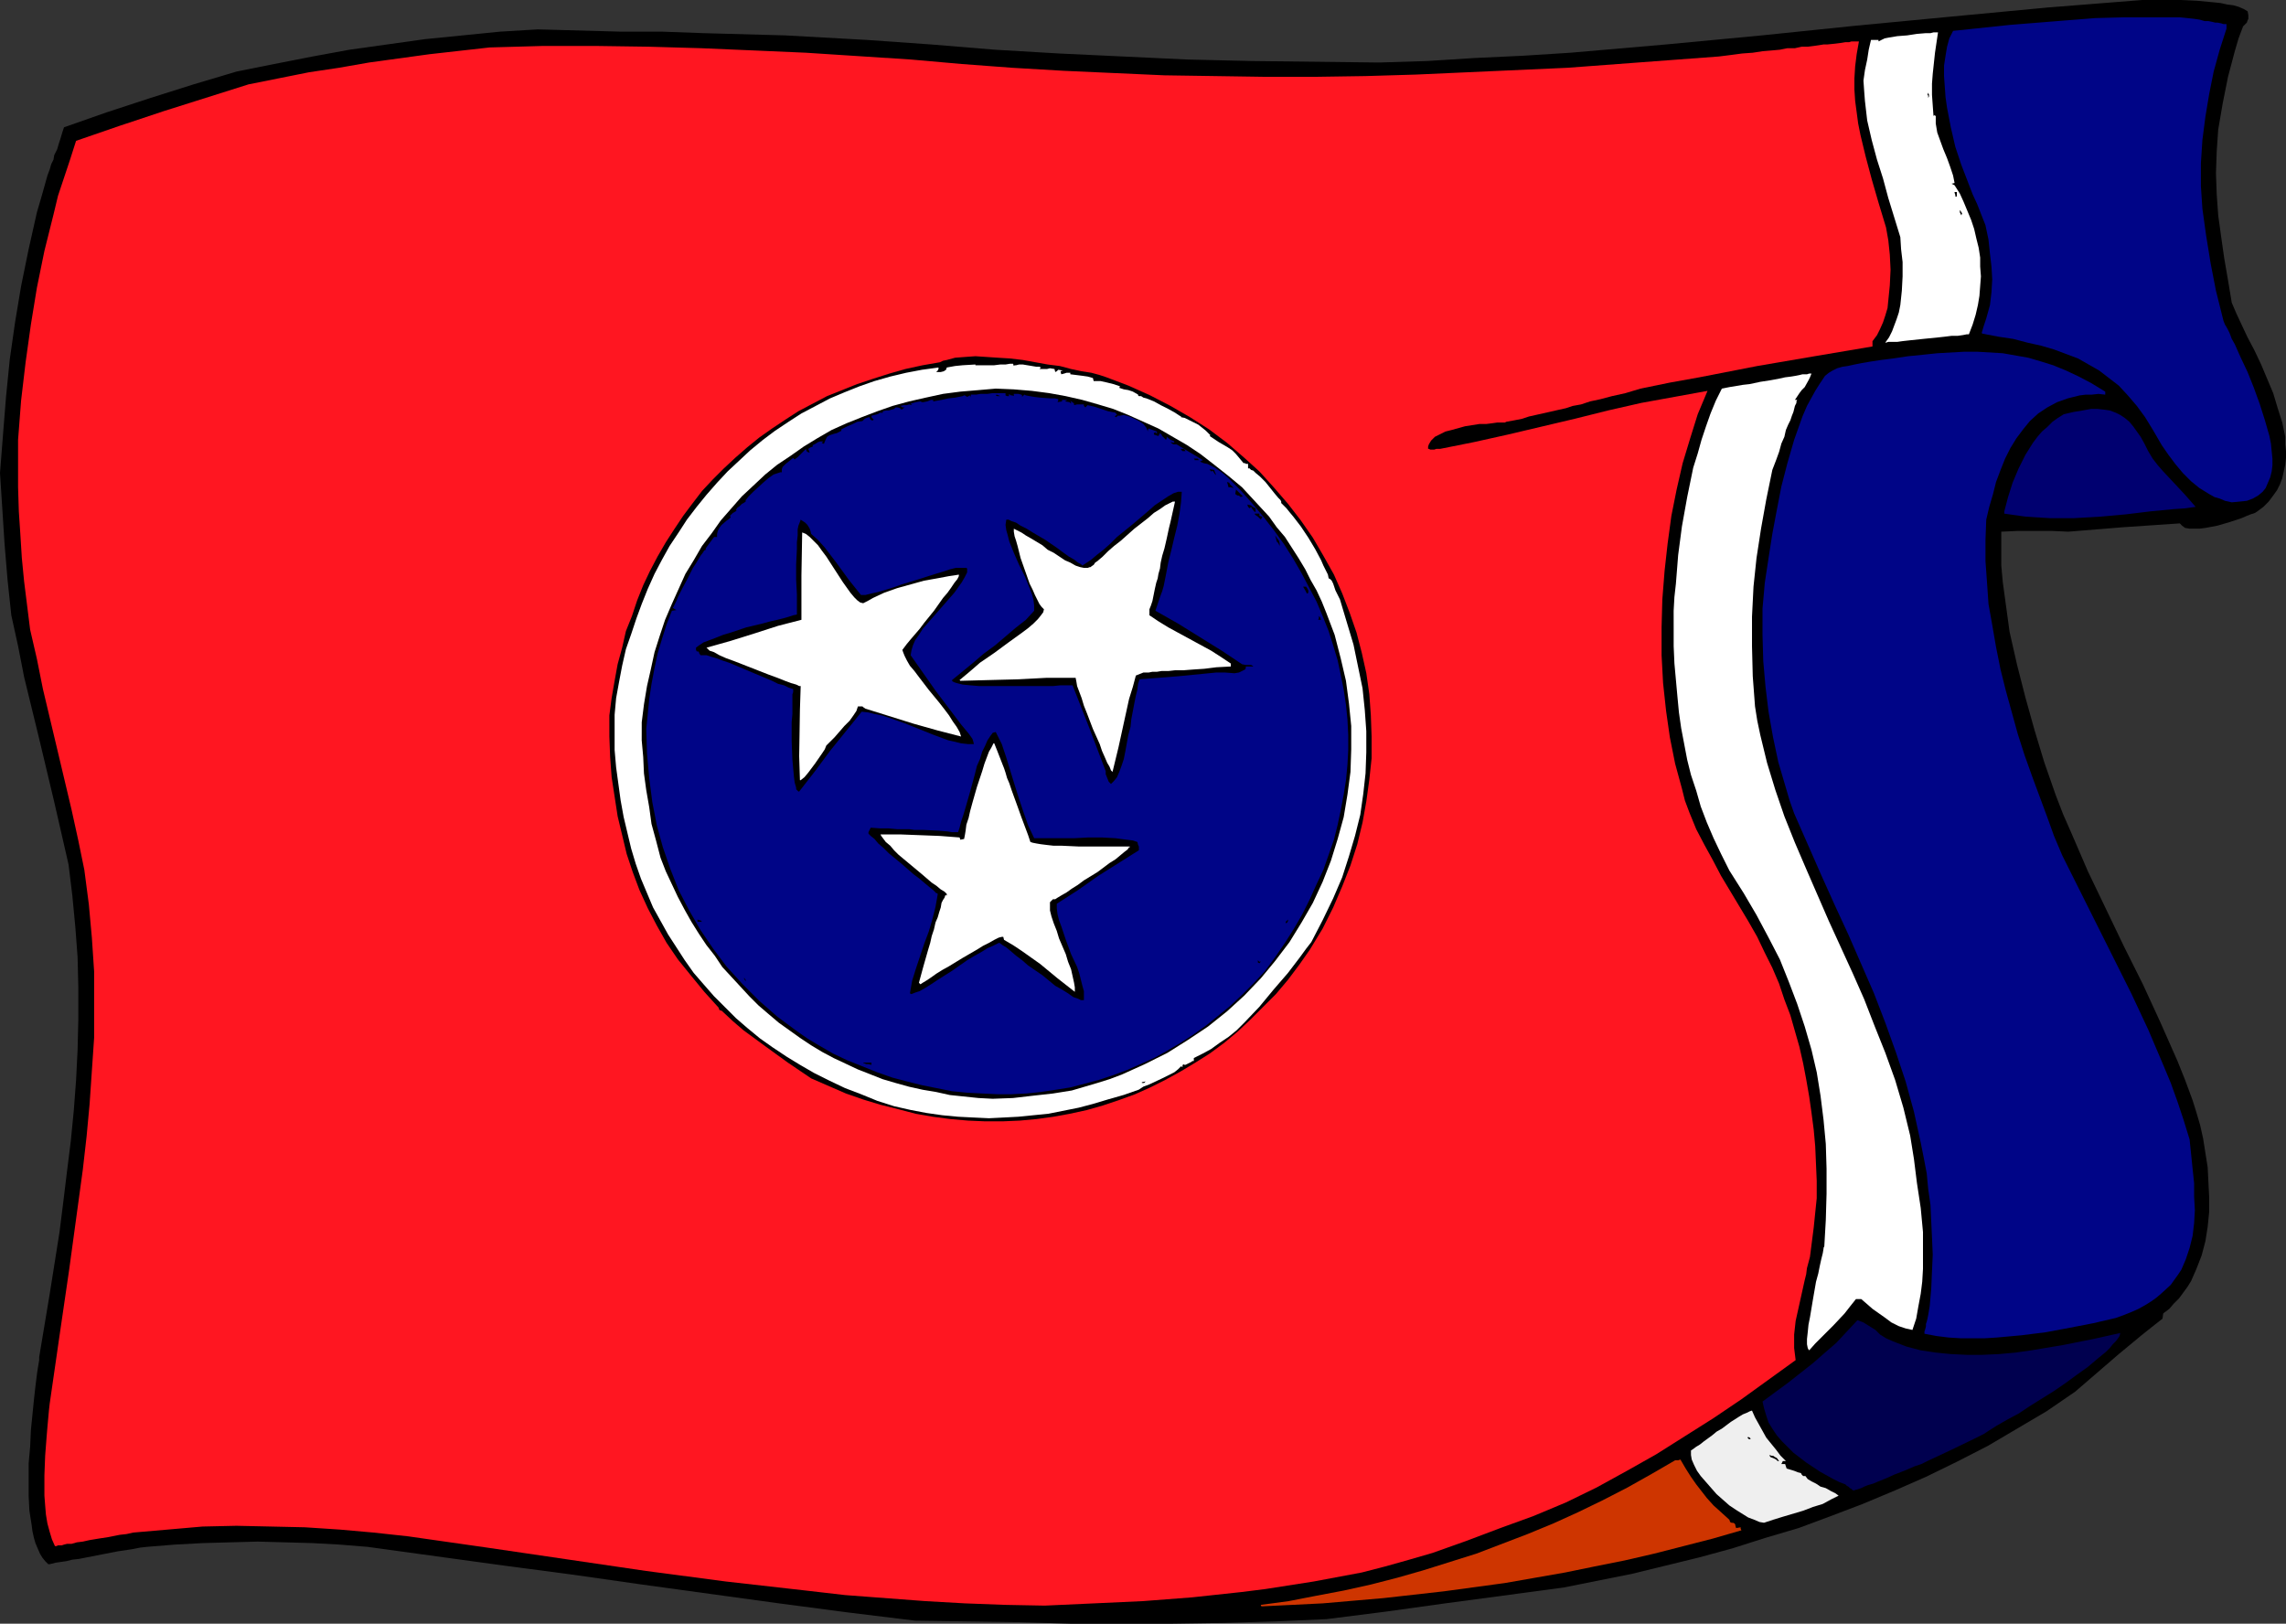
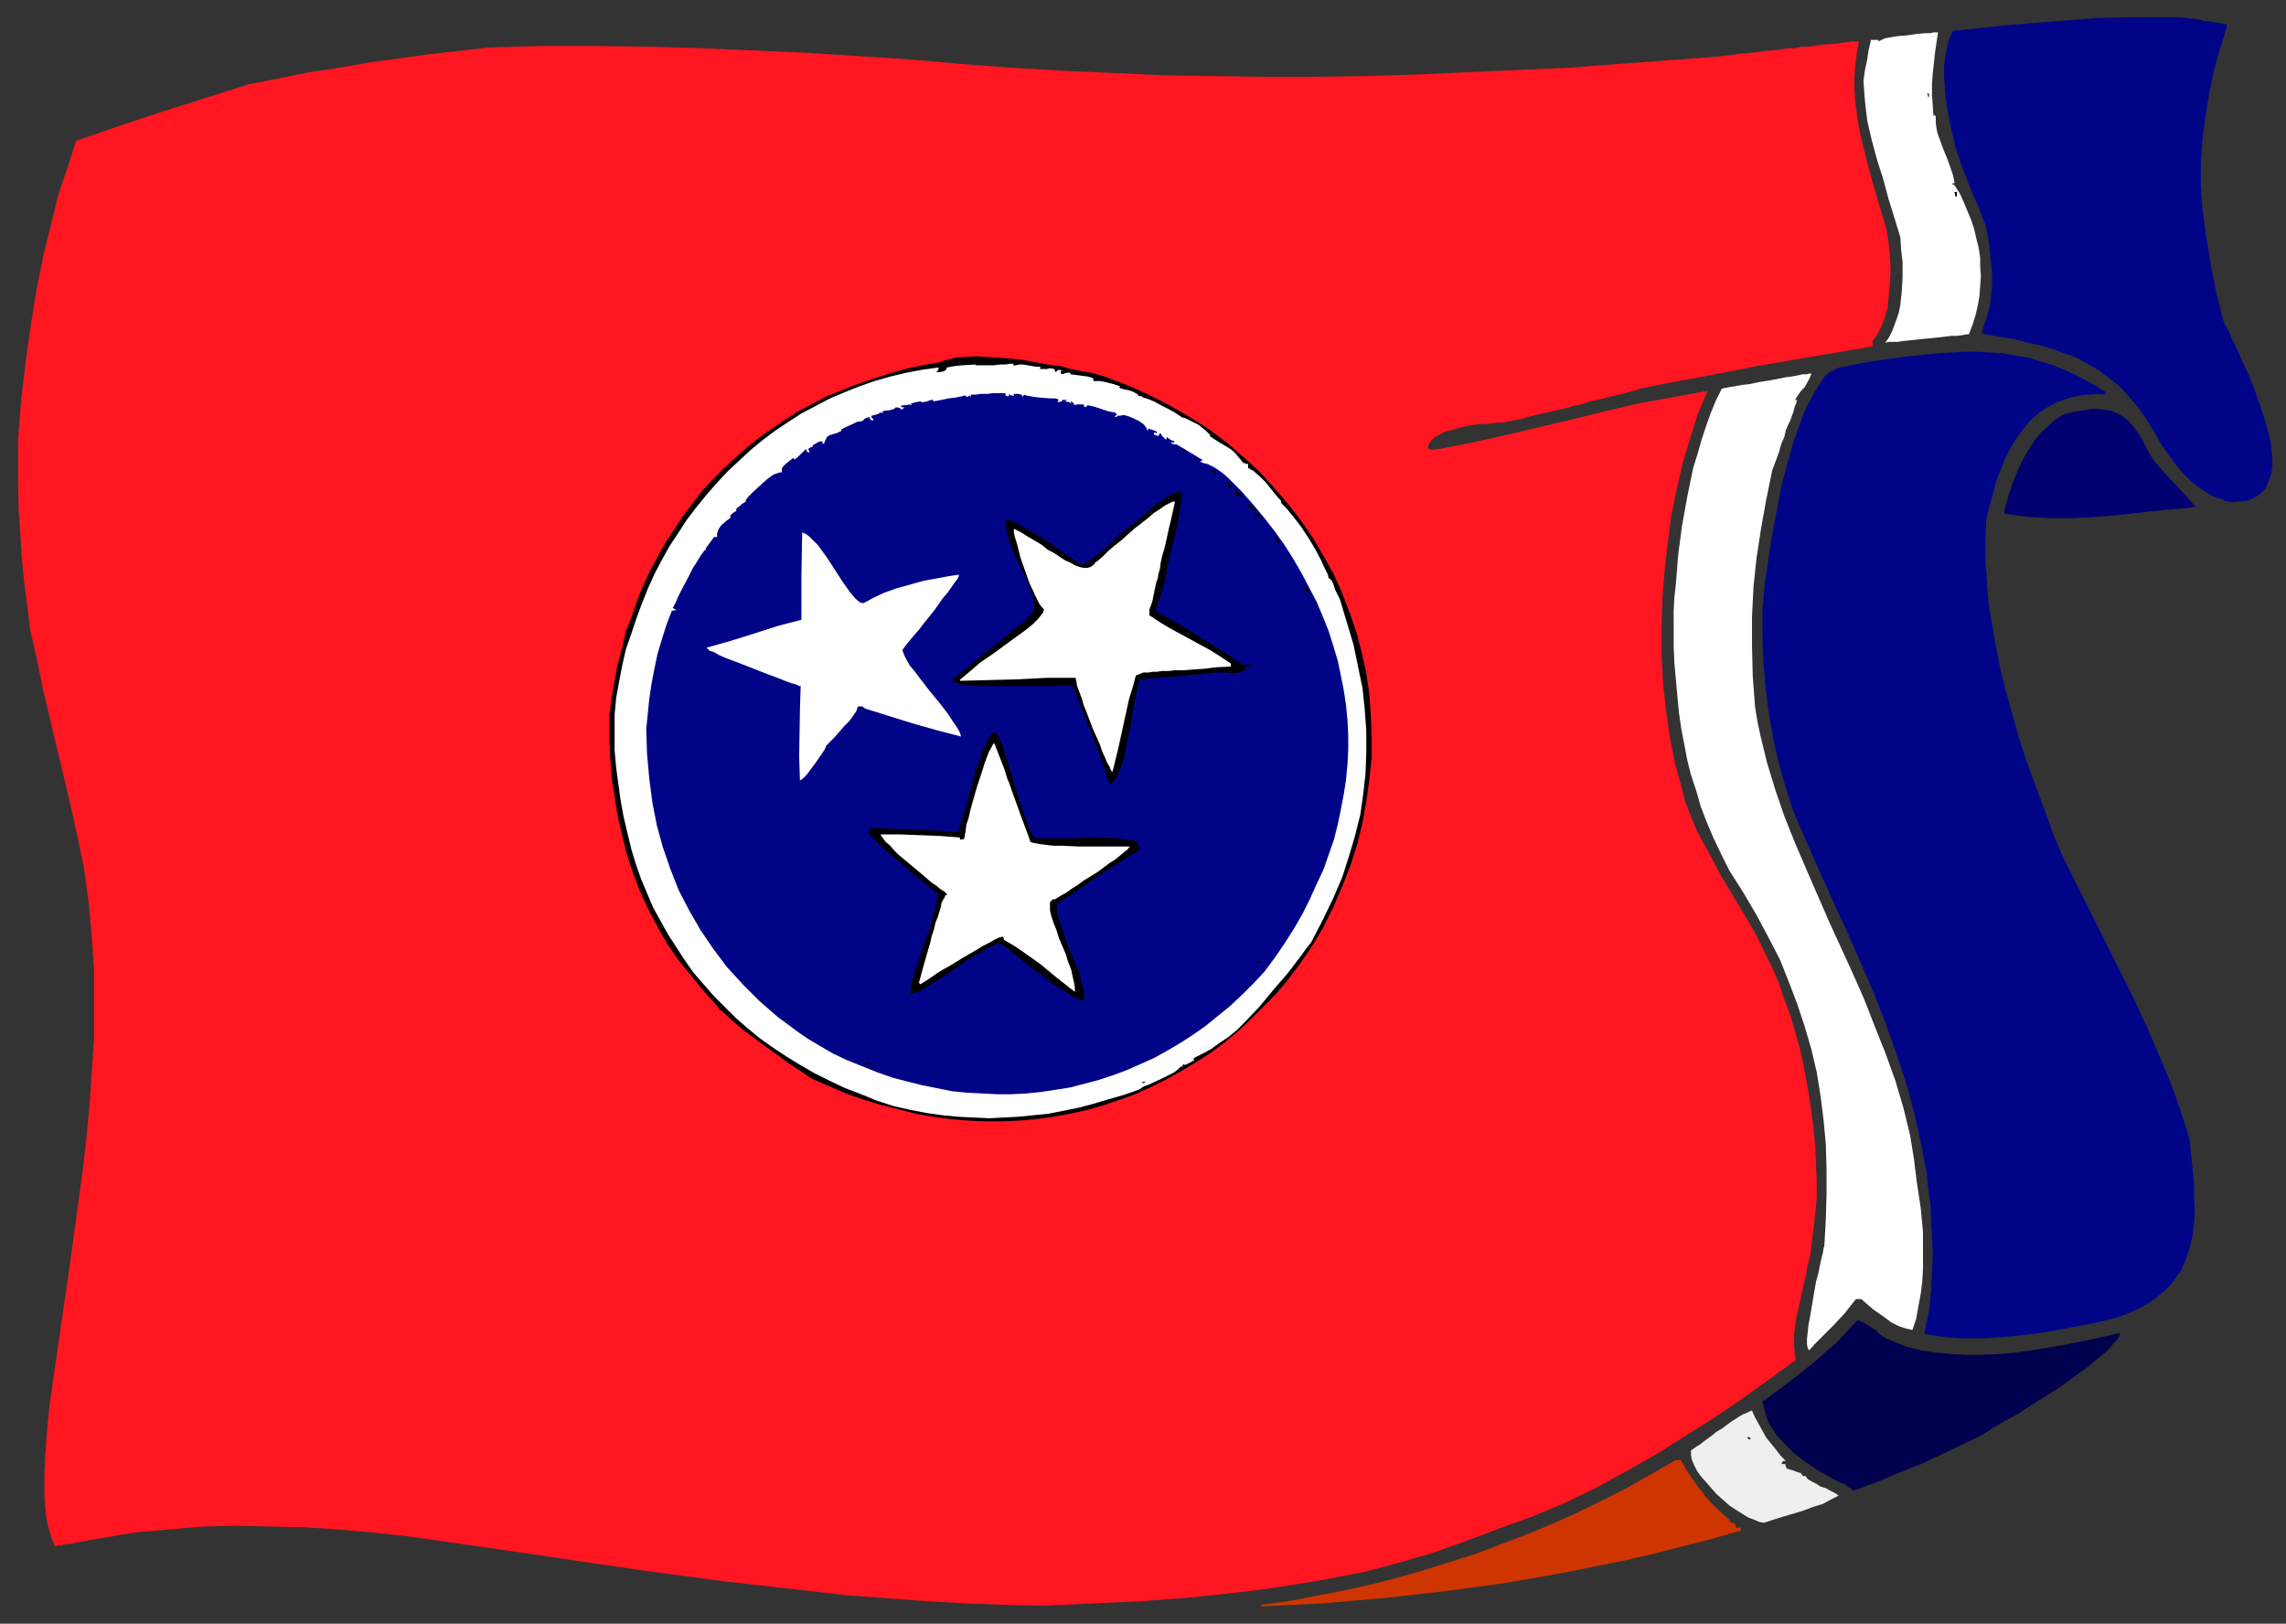
<svg xmlns="http://www.w3.org/2000/svg" xmlns:ns1="http://sodipodi.sourceforge.net/DTD/sodipodi-0.dtd" xmlns:ns2="http://www.inkscape.org/namespaces/inkscape" version="1.0" width="129.766mm" height="92.168mm" id="svg43" ns1:docname="Tennessee 2.wmf">
  <rect width="100%" height="100%" fill="#333333" stroke="none" />
  <ns1:namedview id="namedview43" pagecolor="#ffffff" bordercolor="#000000" borderopacity="0.25" ns2:showpageshadow="2" ns2:pageopacity="0.0" ns2:pagecheckerboard="0" ns2:deskcolor="#d1d1d1" ns2:document-units="mm" />
  <defs id="defs1">
    <pattern id="WMFhbasepattern" patternUnits="userSpaceOnUse" width="6" height="6" x="0" y="0" />
  </defs>
-   <path style="fill:#000000;fill-opacity:1;fill-rule:evenodd;stroke:none" d="m 0,101.468 0.646,-8.24 0.646,-8.079 0.808,-8.079 1.131,-7.917 1.293,-7.756 1.616,-7.917 1.778,-7.917 1.131,-3.878 1.131,-4.039 0.485,-1.293 0.323,-1.131 0.485,-0.969 0.162,-0.969 0.323,-0.646 0.323,-0.646 0.323,-1.131 0.323,-0.969 0.485,-1.616 0.323,-0.969 9.211,-3.231 9.373,-3.07 9.211,-2.908 9.211,-2.747 8.08,-1.616 8.242,-1.616 7.918,-1.454 8.08,-1.131 8.08,-1.131 8.08,-0.808 8.08,-0.808 8.08,-0.485 17.776,0.485 h 8.888 l 8.888,0.323 17.614,0.485 8.726,0.485 8.726,0.485 13.736,0.969 13.736,1.131 13.736,0.808 13.736,0.646 13.736,0.646 13.736,0.323 13.736,0.162 13.736,0.162 10.342,-0.323 10.181,-0.646 10.342,-0.485 10.181,-0.646 L 357.459,9.533 377.982,7.594 398.344,5.494 418.705,3.555 439.228,1.616 459.59,0 h 0.97 1.293 2.909 3.232 l 3.394,0.162 3.394,0.323 1.616,0.162 1.454,0.323 1.293,0.162 1.131,0.323 1.131,0.485 0.808,0.485 0.162,0.808 v 0.808 l -0.162,0.323 -0.162,0.485 -0.323,0.323 -0.485,0.485 -0.97,2.585 -0.808,2.747 -1.454,5.494 -1.131,5.655 -0.97,5.655 -0.323,4.686 -0.162,4.686 0.162,4.524 0.323,4.524 0.646,4.686 0.646,4.524 0.808,4.686 0.808,4.847 0.97,2.262 1.131,2.424 1.293,2.747 1.454,2.747 1.454,3.07 1.293,3.07 1.293,3.07 0.97,3.231 0.97,3.07 0.646,3.07 v 1.616 l 0.162,1.454 v 1.454 l -0.162,1.454 -0.323,1.454 -0.323,1.454 -0.485,1.293 -0.646,1.293 -0.808,1.131 -0.97,1.293 -1.131,1.131 -1.293,0.969 -0.485,0.323 -0.97,0.323 -0.808,0.323 -1.131,0.485 -2.424,0.808 -2.747,0.808 -2.586,0.485 -1.293,0.162 h -1.131 -0.97 l -0.97,-0.162 -0.646,-0.485 -0.485,-0.485 -11.958,0.808 -11.958,0.969 -3.555,-0.162 h -3.555 -3.717 l -3.555,0.162 v 3.716 3.555 l 0.323,3.555 0.485,3.555 0.485,3.555 0.485,3.555 1.616,7.109 1.778,6.948 1.939,6.948 2.101,6.948 2.424,6.948 1.616,4.201 1.778,4.039 3.555,8.24 7.757,16.157 4.04,8.079 3.717,8.079 3.717,8.402 1.616,4.039 1.616,4.362 0.808,2.585 0.808,2.747 0.646,2.908 0.485,3.07 0.485,3.07 0.162,3.231 0.162,3.231 v 3.07 l -0.323,3.231 -0.485,3.07 -0.808,3.07 -1.131,2.908 -1.131,2.585 -0.808,1.293 -1.778,2.424 -1.131,1.131 -0.97,1.131 -1.293,0.969 -0.162,1.131 -2.262,1.777 -2.424,1.939 -4.686,3.878 -4.686,4.039 -4.686,4.039 -6.141,4.201 -6.302,3.716 -6.302,3.716 -6.626,3.393 -6.626,3.231 -6.626,2.908 -6.949,2.908 -6.787,2.585 -6.949,2.585 -7.11,2.1 -7.11,2.262 -7.11,1.939 -7.272,1.777 -7.272,1.777 -7.272,1.454 -7.272,1.454 -25.371,3.393 -12.766,1.777 -12.766,1.616 -10.989,0.485 -10.989,0.323 -10.989,0.162 h -10.989 -10.989 l -11.15,-0.323 -22.139,-0.323 -14.544,-1.777 -14.706,-1.939 -29.411,-4.039 -14.706,-2.1 -14.706,-1.939 -29.411,-4.039 -5.979,-0.485 -5.818,-0.323 -5.818,-0.162 -5.979,-0.162 -5.979,0.162 -5.818,0.162 -5.979,0.323 -5.979,0.485 -1.454,0.162 -1.616,0.323 -3.232,0.485 -6.626,1.293 -1.616,0.323 -1.454,0.162 -1.293,0.323 -1.131,0.162 -1.131,0.162 -0.646,0.162 -0.646,0.162 h -0.323 l -0.646,-0.646 -0.646,-0.808 -0.485,-0.808 -0.485,-1.131 -0.485,-1.131 -0.323,-1.131 -0.323,-1.454 -0.162,-1.293 -0.485,-3.07 -0.162,-3.231 v -3.393 -3.555 l 0.323,-3.555 0.162,-3.555 0.323,-3.231 0.323,-3.231 0.323,-2.908 0.162,-1.293 0.162,-1.293 0.162,-1.131 0.162,-0.969 0.162,-0.969 v -0.646 l 2.262,-13.572 2.101,-13.249 0.808,-6.463 0.808,-6.625 0.808,-6.463 0.646,-6.625 0.485,-6.463 0.323,-6.463 0.162,-6.625 v -6.625 l -0.162,-6.625 -0.485,-6.463 -0.646,-6.786 -0.808,-6.625 -3.07,-13.411 -3.232,-13.572 -3.232,-13.249 -1.293,-6.625 -1.454,-6.625 -0.808,-7.594 -0.646,-7.756 -0.485,-7.594 z" id="path1" />
  <path style="fill:#ff1621;fill-opacity:1;fill-rule:evenodd;stroke:none" d="m 3.878,94.359 0.646,-8.402 0.97,-8.24 1.131,-8.079 1.293,-7.917 1.616,-7.917 1.939,-7.756 0.97,-4.039 1.293,-3.878 1.293,-3.878 1.293,-4.039 9.373,-3.231 9.211,-3.07 9.211,-2.908 9.211,-2.908 6.464,-1.293 6.464,-1.293 6.464,-0.969 6.464,-1.131 12.928,-1.777 12.928,-1.454 11.474,-0.323 h 11.312 l 11.312,0.162 11.312,0.323 11.312,0.485 11.15,0.485 22.462,1.454 10.989,0.969 10.827,0.808 10.989,0.646 10.827,0.485 10.827,0.485 10.827,0.162 10.827,0.162 h 10.666 l 10.827,-0.162 10.827,-0.323 10.827,-0.485 10.827,-0.485 10.827,-0.485 10.827,-0.808 10.827,-0.808 10.827,-0.808 2.586,-0.323 2.424,-0.323 2.262,-0.162 2.101,-0.323 1.939,-0.162 1.778,-0.162 1.616,-0.323 h 1.616 l 1.454,-0.323 h 1.293 l 1.293,-0.162 1.131,-0.162 0.97,-0.162 h 0.808 l 1.616,-0.162 1.293,-0.162 0.97,-0.162 h 0.808 l 0.485,-0.162 h 0.97 0.646 l -0.485,2.747 -0.323,2.585 -0.162,2.585 v 2.424 l 0.162,2.424 0.323,2.424 0.323,2.424 0.485,2.424 1.131,4.686 1.293,4.847 1.454,5.009 1.616,5.332 0.485,2.747 0.323,3.07 0.162,3.231 -0.162,3.393 -0.323,3.231 -0.162,1.616 -0.485,1.616 -0.485,1.454 -0.646,1.454 -0.646,1.293 -0.97,1.293 v 1.131 l -12.443,2.1 -12.282,2.1 -12.443,2.424 -6.302,1.131 -6.302,1.293 -1.616,0.485 -1.616,0.485 -1.454,0.323 -1.454,0.323 -2.424,0.646 -2.262,0.485 -1.939,0.646 -1.778,0.323 -1.454,0.485 -1.454,0.323 -5.01,1.131 -1.454,0.323 -1.454,0.485 -1.616,0.323 -1.778,0.323 -0.323,0.162 h -0.646 -0.97 l -1.131,0.162 -1.293,0.162 h -1.454 l -3.07,0.485 -2.909,0.808 -1.293,0.323 -1.293,0.646 -0.97,0.485 -0.808,0.808 -0.485,0.808 -0.162,0.485 v 0.485 h 0.162 l 0.323,0.162 h 0.808 l 0.485,-0.162 h 0.808 l 7.272,-1.454 7.272,-1.616 14.382,-3.393 7.11,-1.777 7.11,-1.616 7.11,-1.293 7.11,-1.293 -2.101,5.009 -1.616,5.17 -1.616,5.332 -1.293,5.655 -1.131,5.655 -0.808,5.978 -0.646,5.817 -0.485,6.14 -0.162,5.978 v 5.978 l 0.323,5.978 0.646,5.978 0.808,5.655 1.131,5.655 1.454,5.332 0.646,2.585 0.97,2.585 1.454,3.555 1.778,3.393 1.778,3.231 1.778,3.393 3.878,6.463 1.939,3.231 1.939,3.393 1.616,3.393 1.616,3.231 1.454,3.393 1.131,3.393 1.293,3.393 0.97,3.393 0.97,3.393 0.808,3.555 0.646,3.393 0.646,3.716 0.485,3.393 0.485,3.716 0.323,3.555 0.162,3.716 0.162,3.716 v 3.716 l -0.646,6.301 -0.808,6.301 -0.646,2.424 -0.162,1.293 -0.323,1.293 -0.646,2.908 -0.646,2.908 -0.646,2.908 -0.323,2.908 v 2.908 l 0.162,1.293 0.162,1.293 -11.635,8.402 -5.979,4.039 -6.141,3.878 -6.141,3.878 -6.302,3.555 -6.464,3.555 -6.626,3.231 -6.949,2.908 -7.11,2.585 -7.272,2.747 -7.272,2.585 -5.01,1.454 -5.171,1.454 -5.01,1.293 -5.171,0.969 -5.171,0.969 -5.171,0.808 -5.171,0.808 -5.171,0.646 -10.504,1.131 -10.504,0.808 -10.504,0.485 -10.666,0.485 -8.565,-0.162 -8.565,-0.323 -8.565,-0.485 -8.565,-0.646 -8.565,-0.646 -8.403,-0.969 -17.13,-1.939 -17.13,-2.262 -34.098,-5.009 -16.968,-2.424 -7.434,-0.808 -7.272,-0.646 -7.434,-0.485 -7.272,-0.162 -7.434,-0.162 -7.272,0.162 -7.434,0.646 -7.434,0.646 -1.454,0.323 -1.454,0.162 -2.424,0.485 -2.101,0.323 -1.939,0.323 -1.454,0.323 -1.293,0.162 -1.131,0.323 h -0.97 l -0.646,0.162 -0.485,0.162 h -0.485 -0.323 l -0.323,0.162 h -0.323 l -0.646,-1.454 -0.485,-1.616 -0.485,-1.777 -0.323,-1.939 -0.162,-1.939 -0.162,-2.1 v -4.362 l 0.162,-4.201 0.323,-4.201 0.162,-1.939 0.162,-1.777 0.162,-1.777 0.162,-1.454 2.101,-14.542 2.101,-14.38 1.939,-14.219 0.97,-7.109 0.808,-7.109 0.646,-6.948 0.485,-7.109 0.485,-7.109 v -7.109 -7.109 l -0.485,-7.271 -0.646,-7.109 -0.97,-7.432 -1.293,-6.301 -1.454,-6.625 L 12.282,160.766 9.211,147.84 7.918,141.377 6.464,135.076 5.818,129.905 5.171,124.735 4.686,119.726 4.363,114.556 4.04,109.709 3.878,104.538 v -5.009 z" id="path2" />
  <path style="fill:#000000;fill-opacity:1;fill-rule:evenodd;stroke:none" d="m 130.734,153.495 0.485,-3.716 0.646,-3.716 0.646,-3.555 0.97,-3.555 0.808,-3.555 1.293,-3.231 1.131,-3.393 1.293,-3.231 1.454,-3.07 1.616,-3.07 1.778,-3.07 1.778,-2.747 1.939,-2.908 1.939,-2.585 2.101,-2.747 2.262,-2.424 2.424,-2.424 2.424,-2.262 2.586,-2.262 2.586,-2.1 2.747,-1.939 2.909,-1.939 2.747,-1.777 3.07,-1.616 3.07,-1.616 3.232,-1.293 3.232,-1.293 3.394,-1.131 3.555,-1.131 3.394,-0.969 3.717,-0.808 3.717,-0.646 0.646,-0.323 0.808,-0.162 1.778,-0.485 2.101,-0.162 2.262,-0.162 2.424,0.162 2.424,0.162 2.586,0.162 2.747,0.323 5.333,0.969 2.586,0.323 2.424,0.646 2.262,0.485 2.101,0.323 1.778,0.485 1.454,0.485 4.686,1.777 4.686,2.1 4.363,2.262 4.202,2.424 4.04,2.585 3.878,2.908 3.555,3.07 3.394,3.07 3.07,3.393 3.07,3.555 2.747,3.555 2.586,3.716 2.262,3.878 2.262,4.039 1.778,4.039 1.616,4.201 1.454,4.201 1.131,4.362 0.97,4.362 0.646,4.524 0.323,4.524 0.162,4.524 v 4.686 l -0.485,4.524 -0.646,4.686 -0.808,4.524 -1.131,4.686 -1.454,4.524 -1.778,4.524 -1.939,4.524 -2.262,4.524 -2.747,4.524 -2.262,3.231 -2.424,3.231 -2.586,3.07 -2.747,2.747 -2.747,2.747 -2.747,2.585 -2.909,2.424 -3.07,2.262 -3.07,1.939 -3.232,1.939 -3.232,1.777 -3.232,1.616 -3.232,1.454 -3.555,1.293 -3.394,1.131 -3.394,0.969 -3.717,0.808 -3.555,0.646 -3.555,0.485 -3.555,0.323 -3.717,0.162 h -3.717 l -3.717,-0.162 -3.717,-0.323 -3.717,-0.485 -3.717,-0.646 -3.717,-0.969 -3.878,-0.969 -3.717,-1.131 -3.717,-1.293 -3.717,-1.616 -3.717,-1.616 -5.01,-3.393 -4.686,-3.393 -2.424,-1.777 -2.424,-1.777 -2.262,-1.939 -2.424,-2.262 h -0.162 l -0.323,-0.162 -0.162,-0.485 -3.07,-3.393 -2.909,-3.555 -2.747,-3.393 -2.424,-3.555 -2.101,-3.716 -1.939,-3.716 -1.778,-3.878 -1.454,-3.878 -1.293,-3.878 -0.97,-4.039 -0.97,-4.039 -0.646,-4.201 -0.646,-4.201 -0.323,-4.362 -0.162,-4.362 z" id="path3" />
  <path style="fill:#ffffff;fill-opacity:1;fill-rule:evenodd;stroke:none" d="m 131.865,153.334 0.323,-3.555 0.646,-3.555 0.646,-3.393 0.808,-3.555 1.131,-3.231 1.131,-3.393 1.131,-3.07 1.293,-3.231 1.454,-3.231 1.616,-3.07 1.616,-2.908 1.939,-2.908 1.778,-2.747 2.101,-2.747 2.101,-2.585 2.262,-2.585 2.262,-2.424 2.424,-2.262 2.424,-2.262 2.747,-2.262 2.586,-1.939 2.909,-1.939 2.747,-1.777 3.07,-1.616 3.07,-1.616 3.07,-1.293 3.232,-1.293 3.232,-1.131 3.394,-0.969 3.394,-0.808 3.394,-0.646 3.555,-0.485 v 0.323 l -0.162,0.323 -0.323,0.323 h 0.97 l 0.646,-0.162 0.485,-0.323 0.162,-0.485 1.778,-0.323 1.616,-0.162 2.747,-0.162 v 0.162 h 0.162 2.586 1.293 l 1.293,-0.162 h 1.131 l 0.97,-0.162 h 0.646 l 0.162,0.485 0.162,-0.162 h 0.323 l 0.646,-0.162 h 0.808 l 1.939,0.323 0.97,0.162 h 0.646 l 0.323,0.162 -0.323,0.323 h 0.808 0.808 l 0.646,-0.162 0.97,0.162 0.162,0.646 0.323,-0.162 0.162,-0.162 0.162,-0.162 0.97,0.162 -0.485,0.162 0.162,0.646 0.646,-0.162 0.485,-0.162 h 0.808 v 0.162 0.162 l 2.586,0.323 1.131,0.162 1.131,0.323 0.162,0.646 h 1.454 l 1.454,0.323 1.293,0.323 1.454,0.485 -0.162,0.323 0.97,0.323 0.97,0.162 0.485,0.162 0.485,0.162 1.131,0.646 v 0.162 l 0.162,0.162 h 0.485 l 0.485,0.323 0.646,0.162 1.616,0.646 1.454,0.808 1.616,0.808 1.454,0.808 0.485,0.323 0.485,0.323 0.323,0.162 v 0.162 l 0.808,0.162 0.97,0.485 1.939,0.969 0.808,0.646 0.808,0.646 0.485,0.485 0.485,0.485 -0.162,0.162 1.939,1.293 1.939,1.131 0.97,0.646 0.808,0.808 0.808,0.969 0.808,0.969 h 0.323 l 0.162,0.162 h 0.485 v 0.485 0.162 0.323 h 0.323 l 0.323,0.323 0.485,0.162 0.485,0.485 0.97,0.808 1.131,1.131 1.939,2.424 0.808,0.969 0.485,0.485 0.162,0.323 v 0.323 l 0.485,0.485 0.646,0.646 0.646,0.808 0.808,0.969 1.616,2.1 1.616,2.424 1.454,2.424 1.293,2.424 0.485,1.131 0.485,0.969 0.485,0.969 0.162,0.808 0.323,0.162 0.323,0.323 0.323,0.646 0.485,1.454 0.323,0.646 0.323,0.646 0.323,0.646 1.454,4.847 1.454,4.847 0.97,4.686 0.97,4.686 0.485,4.686 0.323,4.524 v 4.524 l -0.162,4.524 -0.485,4.362 -0.646,4.524 -1.131,4.524 -1.293,4.362 -1.454,4.524 -1.939,4.524 -2.262,4.686 -2.424,4.686 -1.131,1.454 -1.293,1.777 -2.586,3.393 -3.07,3.555 -3.07,3.716 -3.232,3.393 -1.616,1.616 -1.778,1.454 -1.939,1.293 -1.778,1.293 -1.778,0.969 -1.939,0.969 v 0.323 0.323 h -0.323 l -0.162,0.162 -0.646,0.323 -0.646,0.323 h -0.323 l -0.162,-0.162 -0.162,0.323 v 0.323 l -0.323,-0.162 -0.323,0.323 -0.323,0.323 -0.808,0.646 -1.293,0.646 -1.293,0.646 -2.747,1.293 -1.293,0.485 -0.97,0.646 -3.232,1.131 -3.394,0.969 -3.232,0.969 -3.07,0.808 -3.232,0.646 -3.232,0.646 -3.232,0.323 -3.232,0.323 -3.07,0.162 -3.232,0.162 -3.394,-0.162 -3.232,-0.162 -3.394,-0.323 -3.394,-0.485 -3.394,-0.646 -3.555,-0.808 -3.555,-1.131 -3.555,-1.454 -3.394,-1.293 -3.394,-1.616 -3.232,-1.616 -3.07,-1.777 -2.909,-1.777 -2.909,-1.939 -2.747,-1.939 -2.747,-2.262 -2.424,-2.1 -2.424,-2.424 -2.262,-2.262 -2.262,-2.585 -2.101,-2.424 -1.939,-2.747 -1.778,-2.747 -1.778,-2.747 -1.616,-2.908 -1.616,-2.908 -1.293,-3.07 -1.293,-3.07 -1.131,-3.231 -0.97,-3.231 -0.808,-3.393 -0.808,-3.393 -0.646,-3.555 -0.485,-3.555 -0.485,-3.555 -0.323,-3.716 v -3.878 z" id="path4" />
-   <path style="fill:#000000;fill-opacity:1;fill-rule:evenodd;stroke:none" d="m 137.683,154.949 0.485,-3.878 0.646,-3.878 0.808,-3.555 0.808,-3.716 1.131,-3.555 1.131,-3.393 1.454,-3.393 1.454,-3.231 1.454,-3.231 1.778,-2.908 1.778,-3.07 2.101,-2.747 1.939,-2.747 2.262,-2.585 2.262,-2.585 2.424,-2.262 2.586,-2.424 2.586,-2.1 2.909,-1.939 2.747,-1.939 2.909,-1.777 3.07,-1.777 3.232,-1.454 3.232,-1.293 3.394,-1.293 3.232,-1.131 3.555,-0.969 3.555,-0.808 3.717,-0.808 3.717,-0.485 3.878,-0.323 3.717,-0.323 3.878,0.162 3.878,0.323 3.717,0.485 3.555,0.646 3.555,0.808 3.394,0.969 3.232,0.969 3.232,1.293 3.232,1.454 3.232,1.454 3.07,1.777 3.07,1.777 2.909,1.939 2.909,2.262 3.07,2.424 2.909,2.424 1.939,2.1 1.939,2.1 1.939,2.1 1.616,2.262 1.778,2.1 1.454,2.262 1.454,2.262 1.454,2.424 1.131,2.262 1.293,2.262 1.131,2.424 0.97,2.424 1.778,4.686 1.293,5.009 1.131,4.847 0.646,4.847 0.485,4.847 v 5.009 l -0.162,4.847 -0.646,4.847 -0.808,4.847 -1.293,4.686 -1.454,4.686 -1.778,4.524 -2.101,4.524 -2.424,4.201 -2.586,4.201 -3.07,4.039 -3.07,3.716 -3.555,3.716 -3.717,3.393 -4.04,3.231 -4.363,2.908 -4.363,2.747 -4.848,2.424 -5.01,2.262 -2.586,0.969 -2.586,0.808 -5.494,1.616 -4.04,0.646 -4.363,0.485 -4.202,0.485 -4.363,0.162 -3.07,-0.162 -3.07,-0.323 -3.07,-0.323 -2.909,-0.646 -2.909,-0.485 -2.909,-0.646 -2.909,-0.808 -2.747,-0.808 -5.333,-2.1 -5.171,-2.424 -2.424,-1.293 -2.424,-1.454 -2.424,-1.616 -2.262,-1.616 -2.262,-1.616 -2.101,-1.777 -2.262,-1.939 -1.939,-1.939 -1.939,-2.1 -1.939,-2.1 -1.939,-2.1 -1.616,-2.424 -1.778,-2.262 -1.616,-2.424 -1.616,-2.585 -1.454,-2.585 -1.454,-2.747 -1.293,-2.747 -1.293,-2.747 -1.131,-2.908 -0.97,-3.716 -0.97,-3.555 -0.485,-3.555 -0.646,-3.716 -0.485,-3.555 -0.162,-3.555 -0.323,-3.555 z" id="path5" />
  <path style="fill:#000587;fill-opacity:1;fill-rule:evenodd;stroke:none" d="m 138.653,156.404 0.323,-3.231 0.323,-3.231 0.485,-3.231 0.646,-3.393 0.646,-3.07 0.97,-3.231 0.97,-3.07 1.131,-2.908 0.97,-0.162 -0.323,-0.162 -0.485,-0.323 0.162,-0.162 0.323,-0.646 0.323,-0.646 0.323,-0.808 0.485,-0.969 0.485,-0.969 1.131,-2.1 1.131,-2.262 0.646,-0.969 0.485,-0.808 0.485,-0.808 0.485,-0.646 0.323,-0.485 0.323,-0.162 v -0.323 l 1.778,-2.424 h 0.646 v -0.646 l 0.162,-0.646 0.323,-0.646 0.485,-0.646 1.131,-0.969 0.485,-0.323 0.323,-0.323 v -0.162 l -0.162,-0.162 0.323,-0.323 0.323,-0.323 0.323,-0.162 0.485,-0.323 -0.162,-0.162 0.323,-0.485 0.485,-0.323 0.485,-0.485 0.323,-0.162 0.485,-0.323 v -0.323 l 0.646,-0.808 0.97,-0.969 2.101,-1.939 1.131,-0.969 1.131,-0.808 0.97,-0.323 0.485,-0.162 h 0.323 v -0.646 l 0.162,-0.485 0.323,-0.323 0.323,-0.323 1.616,-1.293 0.323,0.323 0.646,-0.485 1.293,-1.293 0.485,-0.485 0.162,0.485 0.162,0.162 0.485,0.162 -0.162,-0.485 -0.162,-0.323 0.485,-0.323 0.485,-0.162 v -0.162 -0.162 l 0.646,-0.323 0.485,-0.323 0.485,-0.162 h 0.646 l -0.162,0.162 -0.162,0.162 0.323,0.162 h 0.162 l 0.323,-0.808 0.323,-0.646 0.485,-0.323 0.485,-0.162 0.485,-0.162 0.646,-0.162 0.97,-0.485 v -0.162 -0.162 l 1.293,-0.646 1.131,-0.485 0.97,-0.485 1.131,-0.162 0.485,-0.485 0.323,-0.162 0.485,-0.162 h 0.323 v 0.323 l 0.162,0.162 0.162,0.162 h 0.323 l 0.162,-0.162 -0.323,-0.323 -0.162,-0.162 V 89.189 l 0.646,-0.162 0.646,-0.162 0.323,-0.162 0.162,-0.162 h 0.646 V 88.381 88.219 l 0.808,-0.162 h 0.485 l 1.131,-0.323 0.323,-0.323 h 0.485 l 0.485,0.162 0.323,0.323 0.646,-0.485 h -0.323 -0.162 l -0.162,-0.162 -0.323,-0.162 0.808,-0.162 h 0.646 l 0.485,-0.162 0.646,0.162 -0.323,-0.323 1.131,-0.323 0.97,-0.162 0.323,0.162 h 0.323 l 0.808,-0.162 0.808,-0.323 h 0.323 0.162 v 0.323 l 1.778,-0.323 1.454,-0.323 1.454,-0.162 1.616,-0.323 0.323,-0.162 h 0.162 l 0.485,0.323 0.323,-0.162 0.323,-0.162 v 0.162 0.323 l 0.162,-0.485 v -0.162 h 1.131 l 0.97,-0.162 h 0.808 0.646 l 1.131,-0.162 h 0.808 1.131 0.808 v 0.323 0.162 l 0.323,0.162 h 0.485 l -0.162,-0.323 h 0.323 l 0.162,0.162 h 0.323 l 0.323,0.162 v -0.485 h 0.97 l 0.646,0.162 0.162,0.162 v 0.323 l 0.485,-0.485 v 0 l 0.323,0.162 0.808,0.162 0.97,0.162 1.293,0.162 2.262,0.162 h 0.97 l 0.646,0.162 v 0.323 l -0.162,0.323 0.97,-0.162 v -0.323 h 1.131 l -0.485,0.323 0.97,0.162 0.162,0.162 0.162,0.162 V 86.442 86.28 l -0.162,-0.323 0.646,0.485 0.162,0.162 v 0.323 l 0.646,-0.162 h 0.485 0.97 v 0.162 0.162 l 0.323,0.323 0.323,-0.323 0.162,-0.162 1.454,0.323 2.909,0.969 1.616,0.323 0.323,0.485 -0.323,0.162 -0.162,0.162 0.323,0.162 0.323,-0.323 h 0.485 l 0.808,-0.162 1.131,0.323 1.131,0.485 0.97,0.485 0.97,0.646 0.646,0.808 0.323,0.808 v -0.323 l 0.162,-0.323 1.778,0.646 v 0.485 l -0.162,-0.162 -0.162,-0.162 -0.323,0.162 v 0.162 0.162 l 0.97,0.323 0.162,-0.323 0.162,-0.323 0.323,0.323 0.162,0.323 0.323,0.323 0.162,0.162 0.323,0.323 0.162,-0.323 v -0.323 l 0.808,0.646 0.808,0.323 v 0.323 l -0.808,-0.162 0.323,0.323 0.323,0.162 h 0.646 l 5.656,3.393 -0.323,0.162 -0.323,0.162 0.808,0.323 0.808,0.162 1.616,0.808 1.616,1.131 1.293,1.131 2.747,2.747 2.424,2.747 2.424,2.908 2.262,2.908 2.101,2.908 1.939,3.07 1.778,3.07 1.616,3.07 1.616,3.07 1.293,3.07 1.293,3.231 0.97,3.07 0.97,3.231 0.646,3.07 0.646,3.231 0.485,3.231 0.323,3.231 0.162,3.231 v 3.231 l -0.162,3.07 -0.323,3.393 -0.485,3.07 -0.646,3.393 -0.646,3.07 -0.808,3.231 -1.131,3.231 -1.131,3.231 -1.454,3.07 -1.454,3.231 -1.616,3.231 -1.778,3.07 -1.939,3.07 -2.101,3.07 -2.262,3.07 -2.424,2.585 -2.424,2.424 -2.586,2.424 -2.586,2.1 -2.586,2.1 -2.747,1.939 -2.747,1.777 -2.747,1.616 -2.909,1.616 -2.909,1.293 -2.909,1.293 -3.07,1.131 -2.909,0.969 -3.07,0.808 -3.07,0.808 -3.07,0.485 -3.232,0.485 -3.07,0.323 -3.232,0.162 h -3.07 l -3.232,-0.162 -3.232,-0.162 -3.232,-0.323 -3.232,-0.646 -3.232,-0.646 -3.232,-0.808 -3.07,-0.808 -3.232,-1.131 -3.232,-1.293 -3.232,-1.293 -3.07,-1.454 -3.07,-1.777 -2.424,-1.454 -2.101,-1.454 -4.363,-3.231 -3.878,-3.393 -3.555,-3.555 -3.394,-3.716 -2.909,-3.878 -2.747,-4.039 -2.424,-4.201 -2.262,-4.362 -1.778,-4.524 -1.616,-4.686 -1.293,-4.686 -0.97,-5.009 -0.646,-5.009 -0.485,-5.332 z" id="path6" />
-   <path style="fill:#000000;fill-opacity:1;fill-rule:evenodd;stroke:none" d="m 149.318,138.954 0.646,-0.485 0.97,-0.646 1.293,-0.485 1.293,-0.485 1.616,-0.646 1.616,-0.485 3.394,-1.131 3.394,-0.808 1.778,-0.485 1.454,-0.323 1.293,-0.323 1.131,-0.323 0.97,-0.323 0.808,-0.162 v -4.362 l -0.162,-3.07 v -3.393 l 0.162,-3.231 v -1.454 l 0.162,-1.454 v -1.293 l 0.162,-0.808 0.323,-0.808 0.162,-0.485 0.485,0.323 0.485,0.323 0.485,0.485 0.485,0.808 0.162,0.485 0.162,0.646 1.454,1.293 1.454,1.616 2.586,3.393 1.293,1.777 1.293,1.777 1.293,1.616 1.293,1.616 h 0.97 l 1.293,-0.323 1.454,-0.323 1.616,-0.485 1.616,-0.485 1.778,-0.646 3.717,-1.131 3.555,-1.131 1.616,-0.485 1.454,-0.485 1.293,-0.323 h 1.131 0.808 0.323 l 0.162,0.162 v 0.808 l -0.485,0.969 -0.646,1.131 -0.808,1.131 -0.808,1.131 -1.131,1.293 -2.262,2.585 -2.262,2.585 -1.131,1.293 -0.808,1.293 -0.808,1.131 -0.485,1.131 -0.323,1.131 -0.162,0.969 5.333,7.594 5.494,7.271 0.808,0.969 0.808,0.969 0.808,1.131 0.162,0.485 0.162,0.646 h -1.293 l -1.454,-0.162 -1.293,-0.323 -1.454,-0.323 -3.07,-1.131 -3.232,-1.293 -3.232,-1.293 -3.232,-1.131 -1.454,-0.485 -1.616,-0.323 -1.293,-0.323 -1.454,-0.162 -3.394,4.201 -3.394,4.201 -3.232,4.362 -3.394,4.362 h -0.162 l -0.162,-0.162 -0.323,-0.323 v -0.323 l -0.323,-1.131 -0.162,-1.293 -0.162,-1.777 -0.162,-1.777 -0.162,-4.039 v -4.039 l 0.162,-1.777 v -1.616 -1.616 -0.969 l 0.162,-0.485 v -0.646 l -0.97,-0.323 -0.97,-0.485 -1.293,-0.323 -1.293,-0.646 -3.07,-1.293 -3.07,-1.293 -3.07,-1.293 -1.454,-0.485 -1.293,-0.485 -1.131,-0.323 -0.97,-0.323 h -0.808 -0.485 l -0.323,-0.485 v -0.162 l -0.162,-0.162 h -0.323 l -0.162,-0.323 v -0.162 z" id="path7" />
  <path style="fill:#000000;fill-opacity:1;fill-rule:evenodd;stroke:none" d="m 149.641,197.282 0.485,0.162 h 0.162 l 0.323,0.323 h -0.97 v -0.162 -0.162 z" id="path8" />
  <path style="fill:#ffffff;fill-opacity:1;fill-rule:evenodd;stroke:none" d="m 151.581,138.954 5.171,-1.454 5.171,-1.616 5.01,-1.616 5.01,-1.293 v -9.533 l 0.162,-9.21 0.808,0.323 0.808,0.646 0.808,0.808 0.97,0.969 0.808,1.131 0.97,1.293 1.778,2.747 1.778,2.747 0.808,1.131 0.808,1.131 0.808,0.969 0.646,0.646 0.646,0.485 0.646,0.162 0.97,-0.485 1.131,-0.646 2.424,-1.131 2.747,-0.969 2.909,-0.808 2.909,-0.808 2.747,-0.485 2.586,-0.485 1.131,-0.162 0.97,-0.162 v 0.323 l -0.323,0.646 -0.646,0.808 -0.646,0.969 -0.808,1.131 -0.97,1.131 -1.939,2.747 -2.101,2.585 -0.97,1.293 -0.97,1.131 -0.97,1.131 -0.808,0.969 -0.485,0.646 -0.485,0.646 0.162,0.485 0.323,0.808 0.485,0.969 0.646,1.131 0.97,1.131 0.97,1.293 2.101,2.747 2.262,2.747 1.131,1.454 0.97,1.293 0.808,1.293 0.808,1.131 0.646,1.131 0.323,0.969 -5.01,-1.293 -5.171,-1.454 -10.342,-3.231 -0.485,-0.323 -0.162,-0.162 h -0.323 -0.646 l -0.162,0.485 -0.162,0.485 -0.646,0.969 -0.808,1.131 -1.131,1.131 -2.101,2.424 -0.97,0.969 -0.808,0.808 -0.323,0.808 -0.646,0.969 -1.454,2.1 -1.454,1.939 -0.808,0.969 -0.808,0.646 h -0.162 l -0.162,-5.17 0.162,-10.018 0.162,-5.009 h -0.162 -0.162 l -0.323,-0.162 -0.323,-0.162 -1.131,-0.323 -1.293,-0.485 -1.616,-0.646 -1.778,-0.646 -3.717,-1.454 -3.717,-1.454 -1.778,-0.646 -1.454,-0.646 -1.131,-0.646 -0.485,-0.162 -0.485,-0.162 -0.323,-0.323 -0.162,-0.162 z" id="path9" />
  <path style="fill:#000000;fill-opacity:1;fill-rule:evenodd;stroke:none" d="m 159.661,209.723 0.162,0.323 0.162,0.162 v 0.323 l -0.323,-0.485 z" id="path10" />
  <path style="fill:#000000;fill-opacity:1;fill-rule:evenodd;stroke:none" d="m 185.193,227.981 h 0.808 0.97 v 0.485 l -0.646,-0.162 h -0.485 l -0.323,-0.162 h -0.162 z" id="path11" />
  <path style="fill:#000000;fill-opacity:1;fill-rule:evenodd;stroke:none" d="m 186.325,178.539 0.485,-0.969 2.101,0.162 h 1.778 l 1.778,0.162 h 1.293 1.293 l 1.131,0.162 h 1.939 l 3.232,0.162 1.939,0.162 0.97,0.162 h 1.293 l 0.323,-0.969 0.323,-1.293 0.485,-1.454 0.485,-1.616 0.97,-3.393 0.97,-3.555 0.485,-1.939 0.646,-1.454 0.485,-1.616 0.646,-1.293 0.485,-1.131 0.646,-0.969 0.485,-0.646 0.646,-0.162 1.293,2.585 0.97,2.908 1.778,5.817 0.97,3.07 0.97,2.908 0.97,2.747 1.293,2.747 h 2.747 2.909 2.909 l 3.07,-0.162 h 2.909 l 2.909,0.162 2.424,0.323 1.293,0.162 0.97,0.323 0.162,0.646 0.162,0.323 v 0.323 0.485 l -4.363,2.747 -4.363,2.747 -4.363,3.07 -4.525,2.908 v 0.969 l 0.162,1.293 0.323,1.293 0.485,1.293 0.97,2.908 1.131,3.07 1.293,2.747 0.485,1.454 0.323,1.293 0.323,1.293 0.323,1.131 v 0.969 0.969 h -0.646 l -0.646,-0.323 -0.97,-0.323 -1.131,-0.808 -1.293,-0.808 -1.454,-0.808 -2.747,-2.262 -3.07,-2.1 -1.293,-1.131 -1.293,-0.969 -1.131,-0.969 -0.97,-0.808 -0.808,-0.485 -0.646,-0.485 h -0.162 l -0.323,0.162 -0.97,0.485 -1.131,0.485 -1.293,0.808 -1.454,0.808 -1.616,0.969 -3.232,2.262 -3.07,1.939 -1.454,0.969 -1.293,0.808 -1.131,0.646 -0.97,0.323 -0.808,0.323 -0.323,-0.162 0.485,-2.747 0.808,-2.585 1.778,-5.332 0.97,-2.585 0.808,-2.747 0.646,-2.585 0.485,-2.747 -0.162,-0.162 h -0.162 l -0.646,-0.646 -0.808,-0.646 -0.97,-0.808 -1.131,-0.969 -1.293,-0.969 -2.586,-2.262 -2.747,-2.262 -1.131,-1.131 -1.131,-0.969 -0.808,-0.969 -0.808,-0.646 -0.485,-0.485 v -0.162 z" id="path12" />
  <path style="fill:#ffffff;fill-opacity:1;fill-rule:evenodd;stroke:none" d="m 188.91,179.024 h 4.363 l 4.202,0.162 4.202,0.162 4.202,0.323 0.162,0.485 0.808,-0.162 0.162,-0.808 0.162,-0.969 0.162,-1.293 0.485,-1.454 0.323,-1.454 0.485,-1.777 0.97,-3.393 1.131,-3.393 0.485,-1.616 0.485,-1.293 0.485,-1.293 0.485,-0.808 0.323,-0.646 0.162,-0.323 h 0.162 l 0.646,1.616 1.131,2.908 0.323,0.808 0.323,0.969 0.323,1.131 0.485,1.131 0.485,1.454 0.646,1.777 0.646,1.777 0.808,2.262 0.97,2.585 0.485,1.293 0.485,1.454 0.485,0.162 0.808,0.162 0.97,0.162 1.293,0.162 1.454,0.162 h 1.778 l 3.555,0.162 h 10.989 v 0.162 h -0.162 l -0.323,0.485 -0.646,0.485 -0.97,0.808 -0.97,0.808 -1.293,0.808 -2.586,1.939 -2.909,1.777 -1.293,0.969 -1.293,0.808 -1.131,0.808 -1.131,0.646 -0.808,0.485 -0.485,0.323 h -0.485 l -0.162,0.162 -0.162,0.162 -0.323,0.323 v 0.808 0.969 l 0.323,1.293 0.485,1.454 0.646,1.616 0.485,1.616 1.454,3.393 0.485,1.616 0.646,1.616 0.323,1.454 0.323,1.454 0.162,0.969 v 0.969 l -3.717,-2.908 -3.717,-3.07 -3.878,-2.747 -1.939,-1.293 -1.939,-1.131 -0.162,-0.646 h -0.162 -0.162 l -0.646,0.162 -0.97,0.485 -1.131,0.646 -1.293,0.646 -1.293,0.808 -3.07,1.777 -2.909,1.777 -1.454,0.808 -1.293,0.808 -1.131,0.808 -0.97,0.646 -0.808,0.485 -0.485,0.323 -0.162,-0.162 -0.162,-0.162 0.97,-3.555 0.97,-3.393 0.485,-1.616 0.323,-1.454 0.485,-1.454 0.323,-1.454 0.485,-1.131 0.323,-1.131 0.323,-0.969 0.162,-0.969 0.323,-0.646 0.323,-0.485 0.162,-0.485 0.162,-0.162 v 0.162 h 0.162 v -0.323 l -0.485,-0.485 -0.808,-0.485 -0.97,-0.808 -0.97,-0.646 -2.262,-1.939 -4.848,-4.039 -0.97,-0.969 -0.808,-0.969 -0.97,-0.808 -0.485,-0.646 -0.485,-0.646 z" id="path13" />
  <path style="fill:#000000;fill-opacity:1;fill-rule:evenodd;stroke:none" d="m 204.262,145.901 4.525,-3.716 2.262,-1.939 2.424,-1.777 4.363,-3.716 2.262,-1.777 1.778,-1.939 v -1.131 l -0.162,-1.293 -0.323,-1.131 -0.485,-1.293 -0.97,-2.424 -1.293,-2.585 -1.131,-2.585 -0.97,-2.424 -0.323,-1.293 -0.323,-1.131 -0.162,-1.131 0.162,-1.131 h 0.485 l 0.646,0.323 0.97,0.323 0.97,0.646 1.293,0.646 1.293,0.808 2.747,1.616 2.586,1.777 1.293,0.969 1.131,0.808 1.131,0.646 0.808,0.646 0.646,0.323 0.323,0.323 0.97,-0.646 0.97,-0.646 1.131,-0.969 1.454,-1.131 1.454,-1.293 1.454,-1.454 3.394,-2.747 3.232,-2.747 1.454,-1.293 1.454,-0.969 1.454,-0.969 1.131,-0.646 0.485,-0.162 0.485,-0.162 h 0.485 0.323 l -0.162,2.262 -0.323,2.424 -0.485,2.585 -0.646,2.585 -0.646,2.747 -0.646,2.585 -0.485,2.585 -0.485,2.424 -0.323,1.131 -0.485,1.293 -0.485,1.454 -0.485,1.454 4.848,2.747 4.686,2.908 4.686,2.908 4.363,2.908 0.808,0.162 h 0.485 0.323 0.323 l 0.323,0.162 0.162,0.162 h -1.616 v 0.323 l -0.162,0.323 -0.646,0.323 -0.646,0.323 -0.97,0.162 -2.101,-0.162 h -0.97 -0.808 l -8.242,0.808 -8.242,0.646 -0.323,0.969 -0.162,1.293 -0.323,1.293 -0.323,1.616 -0.646,3.393 -0.162,1.616 -0.485,1.777 -0.646,3.555 -0.323,1.616 -0.485,1.454 -0.485,1.293 -0.485,1.131 -0.646,0.808 -0.646,0.646 -0.485,-0.485 -0.323,-0.808 -0.323,-0.808 v -0.646 l -3.555,-9.371 -3.555,-9.048 h -0.808 -0.323 -0.646 -0.808 l -1.616,0.162 h -1.939 -2.262 -4.686 -4.848 -2.101 l -1.939,-0.162 -1.616,-0.162 -0.646,-0.162 -0.646,-0.162 -0.485,-0.162 -0.323,-0.162 -0.162,-0.162 z" id="path14" />
  <path style="fill:#ffffff;fill-opacity:1;fill-rule:evenodd;stroke:none" d="m 205.878,145.901 0.97,-0.808 0.97,-0.808 1.131,-0.969 1.293,-1.131 3.07,-2.1 3.07,-2.262 2.909,-2.1 1.293,-0.969 1.131,-0.969 0.97,-0.969 0.646,-0.808 0.485,-0.646 0.162,-0.646 -0.485,-0.485 -0.485,-0.646 -0.485,-0.969 -0.485,-0.969 -0.485,-1.131 -0.646,-1.293 -0.97,-2.747 -0.97,-2.747 -0.646,-2.585 -0.323,-1.131 -0.323,-0.969 -0.162,-0.969 v -0.646 l 0.646,0.323 0.97,0.485 0.97,0.646 1.131,0.646 2.424,1.454 1.131,0.969 1.293,0.646 2.424,1.616 1.131,0.485 1.131,0.646 0.97,0.323 0.808,0.162 h 0.808 l 0.485,-0.162 h 0.162 l 0.162,-0.162 0.485,-0.323 0.323,-0.485 0.485,-0.323 1.131,-0.969 1.131,-1.131 1.293,-1.131 1.454,-1.131 1.454,-1.293 1.454,-1.293 2.909,-2.262 1.293,-1.131 1.293,-0.808 1.131,-0.808 0.97,-0.485 0.646,-0.323 h 0.323 0.162 l -0.323,1.454 -0.323,1.454 -0.323,1.454 -0.323,1.293 -0.485,2.262 -0.485,2.1 -0.485,1.616 -0.323,1.454 -0.162,1.293 -0.323,1.131 -0.162,0.969 -0.323,0.969 -0.323,1.454 -0.323,1.616 -0.162,0.808 -0.323,0.969 -0.323,0.808 v 0.646 0.646 l 1.939,1.293 2.101,1.293 9.211,5.009 2.262,1.454 1.939,1.293 v 0.646 l -3.07,0.162 -2.586,0.323 -2.424,0.162 -2.101,0.162 h -1.778 l -1.454,0.162 h -1.454 l -0.97,0.162 h -0.97 l -0.808,0.162 h -0.646 -0.485 l -0.808,0.323 -0.808,0.323 -0.646,2.424 -0.808,2.585 -1.131,5.17 -1.131,5.17 -1.293,5.332 -0.323,-0.323 -0.323,-0.808 -0.485,-0.808 -0.485,-1.131 -0.646,-1.454 -0.485,-1.454 -1.454,-3.231 -1.293,-3.393 -0.646,-1.616 -0.485,-1.616 -0.485,-1.293 -0.485,-1.293 -0.162,-0.969 -0.162,-0.808 h -6.141 l -6.141,0.323 -6.302,0.162 -6.141,0.162 z" id="path15" />
  <path style="fill:#000000;fill-opacity:1;fill-rule:evenodd;stroke:none" d="m 213.797,84.665 0.485,0.162 0.323,0.162 h -0.323 -0.162 -0.162 l -0.323,-0.162 z" id="path16" />
  <path style="fill:#000000;fill-opacity:1;fill-rule:evenodd;stroke:none" d="m 244.985,232.182 0.808,-0.162 -0.323,0.323 h -0.162 -0.323 z" id="path17" />
  <path style="fill:#000000;fill-opacity:1;fill-rule:evenodd;stroke:none" d="m 253.389,96.298 h 0.646 l 0.323,0.485 h -0.323 -0.323 l -0.323,-0.323 z" id="path18" />
  <path style="fill:#000000;fill-opacity:1;fill-rule:evenodd;stroke:none" d="m 256.297,98.398 h 0.485 0.162 l 0.323,0.323 h -0.97 v -0.162 l -0.162,-0.162 z" id="path19" />
  <path style="fill:#000000;fill-opacity:1;fill-rule:evenodd;stroke:none" d="m 259.529,100.661 0.97,0.162 0.162,0.485 0.162,0.323 v 0.323 l -0.646,-0.969 -0.323,0.162 -0.162,-0.162 z" id="path20" />
  <path style="fill:#000000;fill-opacity:1;fill-rule:evenodd;stroke:none" d="m 263.246,103.407 0.485,0.162 0.162,0.323 0.323,0.323 0.485,0.485 -0.646,-0.162 h -0.485 l -0.162,-0.646 z" id="path21" />
  <path style="fill:#000000;fill-opacity:1;fill-rule:evenodd;stroke:none" d="m 265.185,105.023 1.454,1.454 -0.485,0.162 -0.323,-0.323 h -0.323 l -0.485,-0.323 z" id="path22" />
  <path style="fill:#000000;fill-opacity:1;fill-rule:evenodd;stroke:none" d="m 267.609,108.254 0.808,0.162 0.323,0.323 0.323,0.162 0.323,0.162 v 0.808 l -0.323,-0.162 -0.485,-0.646 -0.162,-0.323 -0.162,0.162 -0.162,0.162 -0.323,-0.323 z" id="path23" />
  <path style="fill:#000000;fill-opacity:1;fill-rule:evenodd;stroke:none" d="m 269.225,110.193 h 0.97 v 0.485 l 0.646,0.162 -0.323,0.646 -0.162,-0.162 -0.162,-0.162 -0.323,-0.323 -0.485,-0.323 -0.162,-0.162 z" id="path24" />
  <path style="fill:#000000;fill-opacity:1;fill-rule:evenodd;stroke:none" d="m 269.872,206.007 0.162,0.162 0.162,0.162 h 0.162 l 0.162,-0.162 -0.162,0.323 -0.162,0.162 -0.323,-0.162 v -0.323 z" id="path25" />
-   <path style="fill:#000000;fill-opacity:1;fill-rule:evenodd;stroke:none" d="m 273.588,114.879 0.323,0.485 0.485,0.646 0.162,0.646 v 0.162 0.323 l -0.323,-0.646 -0.323,-0.323 -0.162,-0.646 z" id="path26" />
+   <path style="fill:#000000;fill-opacity:1;fill-rule:evenodd;stroke:none" d="m 273.588,114.879 0.323,0.485 0.485,0.646 0.162,0.646 v 0.162 0.323 l -0.323,-0.646 -0.323,-0.323 -0.162,-0.646 " id="path26" />
  <path style="fill:#ce3500;fill-opacity:1;fill-rule:evenodd;stroke:none" d="m 270.518,344.314 5.979,-0.808 5.818,-1.131 5.979,-1.131 5.818,-1.293 5.656,-1.454 5.656,-1.616 5.656,-1.777 5.656,-1.777 5.494,-2.1 5.494,-2.1 5.494,-2.262 5.333,-2.424 5.333,-2.585 5.333,-2.747 5.171,-2.908 5.01,-2.908 h 0.646 l 0.485,-0.162 1.131,1.939 1.131,1.777 1.131,1.616 1.131,1.454 1.131,1.454 1.454,1.616 1.616,1.454 1.778,1.616 0.162,0.485 0.323,0.162 h 0.323 l 0.323,0.162 0.162,0.323 v 0.162 l 0.162,0.485 0.97,-0.162 v 0.323 l 0.162,0.323 -6.141,1.777 -6.302,1.616 -6.302,1.616 -6.302,1.454 -6.464,1.293 -6.302,1.293 -6.464,1.131 -6.464,1.131 -13.09,1.777 -12.928,1.454 -13.09,1.131 -13.09,0.646 -0.162,-0.162 z" id="path27" />
  <path style="fill:#000000;fill-opacity:1;fill-rule:evenodd;stroke:none" d="m 275.851,197.766 0.323,-0.323 0.162,-0.162 v 0.323 l -0.162,0.323 -0.323,0.162 z" id="path28" />
  <path style="fill:#000000;fill-opacity:1;fill-rule:evenodd;stroke:none" d="m 279.568,125.866 h 0.485 0.162 l 0.323,0.485 0.162,0.323 v 0.485 l -0.162,0.162 h -0.162 l -0.323,-0.646 z" id="path29" />
  <path style="fill:#000000;fill-opacity:1;fill-rule:evenodd;stroke:none" d="m 282.8,132.975 0.162,-0.323 v -0.485 l 0.323,0.323 v 0.162 l 0.162,0.323 h -0.485 -0.323 z" id="path30" />
  <path style="fill:#ffffff;fill-opacity:1;fill-rule:evenodd;stroke:none" d="m 359.075,131.036 0.162,-2.908 0.323,-2.908 0.485,-6.14 0.808,-6.14 1.131,-6.301 1.293,-6.301 0.97,-3.07 0.808,-2.908 0.97,-2.908 0.97,-2.747 1.131,-2.747 1.293,-2.585 1.616,-0.323 2.909,-0.485 1.454,-0.162 2.262,-0.485 2.101,-0.323 1.778,-0.323 1.454,-0.323 1.293,-0.162 0.97,-0.162 0.808,-0.162 0.646,-0.162 h 0.485 0.485 l 0.485,-0.162 h 0.485 l -0.323,0.808 -0.323,0.646 -0.808,1.454 -0.646,0.646 -0.485,0.646 -0.97,1.454 h 0.485 l -0.162,0.323 v 0.323 l -0.162,0.323 -0.162,0.323 -0.162,0.646 -0.162,0.646 -0.323,0.808 -0.323,0.969 -0.485,0.969 -0.485,1.131 -0.323,1.454 -0.646,1.454 -0.485,1.777 -0.646,1.777 -0.808,2.1 -1.293,6.301 -1.131,6.301 -0.97,6.301 -0.646,6.14 -0.323,6.463 v 6.301 l 0.162,6.463 0.485,6.463 0.485,3.07 0.646,3.07 1.454,5.978 1.778,5.817 1.939,5.655 2.262,5.655 2.424,5.655 4.848,11.149 2.586,5.655 2.586,5.655 2.424,5.494 2.262,5.817 2.262,5.655 2.101,5.817 1.778,5.978 1.454,5.978 0.808,5.009 0.646,5.17 0.808,5.332 0.485,5.17 v 5.332 2.585 l -0.162,2.747 -0.323,2.585 -0.485,2.585 -0.485,2.747 -0.808,2.424 -1.454,-0.323 -1.454,-0.485 -1.616,-0.808 -1.293,-0.969 -2.747,-1.939 -1.293,-1.131 -1.131,-0.969 h -1.131 l -1.293,1.616 -1.131,1.454 -2.424,2.585 -2.586,2.585 -1.293,1.293 -1.293,1.454 -0.162,-0.162 -0.162,-0.323 -0.162,-0.808 v -1.131 l 0.162,-1.454 0.162,-1.616 0.323,-1.616 0.646,-3.878 0.646,-3.716 0.485,-1.777 0.323,-1.616 0.323,-1.454 0.323,-1.293 0.162,-0.969 v -0.162 l 0.162,-0.323 0.323,-5.655 0.162,-5.655 v -5.332 l -0.162,-5.332 -0.485,-5.17 -0.646,-5.17 -0.808,-5.009 -1.131,-4.847 -1.454,-5.009 -1.616,-4.847 -1.778,-4.686 -1.939,-4.847 -2.424,-4.686 -2.586,-4.847 -2.747,-4.686 -3.07,-4.847 -1.778,-3.555 -1.616,-3.393 -1.454,-3.393 -1.293,-3.393 -0.97,-3.393 -1.131,-3.393 -0.808,-3.231 -0.646,-3.393 -0.646,-3.393 -0.485,-3.393 -0.323,-3.393 -0.323,-3.555 -0.323,-3.555 -0.162,-3.716 v -3.716 z" id="path31" />
  <path style="fill:#efefef;fill-opacity:1;fill-rule:evenodd;stroke:none" d="m 362.792,311.191 0.485,-0.323 0.646,-0.485 0.808,-0.485 0.808,-0.646 1.778,-1.293 0.97,-0.808 1.131,-0.646 1.939,-1.454 1.778,-1.131 0.808,-0.485 0.808,-0.323 0.646,-0.323 0.485,-0.162 0.646,1.454 0.808,1.454 1.616,2.908 2.101,2.585 0.97,1.293 1.131,1.131 h -0.646 l -0.323,0.646 h 0.808 l 0.323,0.969 1.616,0.485 0.808,0.323 0.646,0.162 0.162,0.323 0.323,0.323 h 0.162 0.323 l 0.485,0.646 0.808,0.485 0.97,0.485 0.97,0.646 1.131,0.323 1.131,0.646 0.97,0.485 0.646,0.485 -1.616,0.808 -1.778,0.969 -2.101,0.646 -2.101,0.808 -4.363,1.293 -2.101,0.646 -1.939,0.646 -0.97,-0.162 -1.131,-0.485 -1.293,-0.485 -1.293,-0.808 -1.293,-0.808 -1.454,-0.969 -2.747,-2.424 -1.131,-1.293 -1.131,-1.293 -1.131,-1.293 -0.808,-1.131 -0.646,-1.293 -0.485,-1.131 -0.162,-0.969 z" id="path32" />
  <path style="fill:#000000;fill-opacity:1;fill-rule:evenodd;stroke:none" d="m 375.073,308.283 0.323,0.162 0.162,0.162 v 0.323 0.323 -0.485 h -0.323 l -0.162,-0.162 -0.162,-0.162 v 0 z" id="path33" />
  <path style="fill:#000587;fill-opacity:1;fill-rule:evenodd;stroke:none" d="m 378.144,130.552 0.485,-5.494 0.808,-5.332 0.808,-5.17 0.97,-5.17 0.97,-5.009 1.293,-5.009 1.454,-5.009 1.778,-5.009 0.97,-2.262 0.97,-1.777 0.808,-1.454 0.808,-1.293 0.646,-0.969 0.646,-0.969 0.808,-0.646 0.808,-0.485 0.97,-0.485 1.131,-0.323 1.131,-0.162 1.454,-0.323 1.616,-0.323 1.939,-0.323 2.101,-0.323 2.586,-0.323 3.232,-0.485 3.232,-0.323 3.07,-0.323 2.909,-0.162 2.909,-0.162 h 2.747 l 2.747,0.162 2.747,0.162 2.747,0.485 2.747,0.485 2.747,0.808 2.586,0.808 2.747,1.131 2.747,1.293 2.747,1.454 2.909,1.777 v 0.646 l -1.454,-0.162 -1.454,0.162 h -1.293 l -1.293,0.162 -2.586,0.646 -2.262,0.808 -2.101,1.131 -1.939,1.293 -1.778,1.616 -1.454,1.777 -1.454,1.939 -1.293,2.1 -1.131,2.262 -0.97,2.424 -0.97,2.585 -0.646,2.585 -0.808,2.747 -0.646,2.747 -0.162,4.362 v 4.524 l 0.323,4.524 0.323,4.686 0.808,4.524 0.808,4.686 0.97,4.847 1.131,4.524 1.293,4.686 1.293,4.686 1.454,4.524 1.616,4.524 1.616,4.362 1.616,4.362 1.454,4.039 1.778,4.201 3.717,7.432 7.434,14.865 3.717,7.432 3.555,7.594 3.232,7.594 1.616,3.878 1.454,4.039 1.293,3.878 1.293,4.201 0.646,6.301 0.323,3.07 v 2.908 l 0.162,2.908 -0.162,2.747 -0.323,2.747 -0.646,2.585 -0.808,2.424 -0.97,2.262 -0.646,0.969 -0.808,1.131 -0.808,1.131 -1.939,1.777 -1.131,0.969 -1.131,0.808 -1.293,0.808 -1.454,0.808 -1.454,0.646 -1.616,0.646 -1.778,0.646 -4.848,1.131 -5.01,0.969 -5.171,0.969 -5.171,0.646 -5.333,0.485 -2.586,0.162 h -2.586 -2.586 l -2.586,-0.162 -2.586,-0.323 -2.586,-0.485 v -0.162 -0.323 l 0.162,-0.485 0.162,-0.646 v -0.485 l 0.162,-0.485 0.162,-0.646 0.162,-0.808 0.162,-0.969 0.162,-0.969 0.323,-3.716 0.162,-3.716 0.162,-3.555 -0.162,-3.716 -0.162,-3.393 -0.162,-3.555 -0.485,-3.393 -0.323,-3.393 -0.646,-3.393 -0.646,-3.231 -1.454,-6.625 -1.778,-6.463 -2.101,-6.301 -2.262,-6.301 -2.424,-6.301 -2.747,-6.301 -2.747,-6.301 -2.909,-6.301 -2.909,-6.463 -2.909,-6.625 -2.909,-6.625 -0.97,-2.747 -0.808,-2.747 -1.616,-5.494 -1.131,-5.332 -0.97,-5.494 -0.646,-5.332 -0.485,-5.494 -0.162,-5.655 z" id="path34" />
  <path style="fill:#00004f;fill-opacity:1;fill-rule:evenodd;stroke:none" d="m 378.144,300.689 5.494,-4.039 5.333,-4.201 2.586,-2.262 2.424,-2.1 2.262,-2.424 2.262,-2.424 1.293,0.485 1.293,0.808 1.293,0.808 0.97,0.969 1.293,0.808 1.454,0.646 2.909,1.131 3.07,0.808 3.232,0.485 3.232,0.323 3.394,0.162 h 3.394 l 3.555,-0.162 3.555,-0.323 3.394,-0.485 6.787,-1.131 3.232,-0.646 3.232,-0.646 2.909,-0.646 2.909,-0.646 -0.162,0.646 -0.323,0.485 -0.485,0.646 -0.646,0.646 -0.646,0.808 -0.808,0.808 -1.778,1.454 -2.101,1.777 -2.262,1.616 -2.424,1.777 -2.586,1.777 -5.171,3.231 -2.424,1.616 -2.424,1.293 -2.262,1.293 -1.778,1.131 -0.97,0.646 -0.646,0.323 -0.646,0.323 -0.646,0.323 -5.01,2.424 -5.171,2.424 -1.293,0.646 -1.454,0.485 -1.131,0.485 -1.131,0.485 -2.101,0.808 -1.778,0.808 -1.616,0.646 -1.131,0.485 -1.131,0.323 -0.808,0.323 -0.646,0.323 -0.485,0.162 -0.485,0.162 h -0.162 l -0.323,0.162 h -0.323 l -0.323,-0.323 -0.323,-0.162 -0.323,-0.323 -0.323,-0.162 -0.323,-0.323 -1.293,-0.485 -1.293,-0.646 -1.454,-0.808 -1.454,-0.808 -2.909,-1.939 -2.747,-2.1 -1.293,-1.293 -1.131,-1.131 -1.131,-1.293 -0.97,-1.454 -0.808,-1.293 -0.485,-1.454 -0.485,-1.616 z" id="path35" />
-   <path style="fill:#000000;fill-opacity:1;fill-rule:evenodd;stroke:none" d="m 379.598,312.161 0.485,0.162 h 0.323 l 0.485,0.323 0.323,0.162 0.485,0.646 h -0.323 l -0.323,-0.323 -0.323,-0.162 -0.323,-0.162 -0.485,-0.162 -0.162,-0.162 z" id="path36" />
  <path style="fill:#ffffff;fill-opacity:1;fill-rule:evenodd;stroke:none" d="m 399.798,17.288 0.323,-2.262 0.485,-2.262 0.323,-2.1 0.485,-2.1 h 0.808 0.808 v 0.323 l 0.323,-0.162 0.323,-0.162 0.646,-0.323 0.808,-0.162 0.97,-0.162 0.97,-0.162 2.101,-0.162 2.101,-0.323 1.939,-0.162 h 0.97 l 0.646,-0.162 h 0.646 0.323 l -0.646,4.362 -0.485,4.524 -0.162,2.1 v 2.424 l 0.162,2.262 0.162,2.262 0.162,-0.162 0.323,0.162 v 0.808 0.808 l 0.323,1.939 0.646,1.777 0.646,1.777 0.808,1.939 0.646,1.777 0.646,1.939 0.162,0.808 0.162,0.808 -0.646,0.162 0.323,0.162 0.323,0.162 1.131,1.777 0.808,1.777 0.808,1.939 0.808,1.939 0.646,1.939 0.485,2.1 0.485,1.939 0.323,2.1 v 1.939 l 0.162,2.1 -0.162,2.1 -0.162,2.1 -0.323,1.939 -0.485,2.1 -0.646,2.1 -0.808,2.1 h -0.485 l -0.808,0.162 -1.131,0.162 h -1.293 l -1.293,0.162 -1.454,0.162 -3.232,0.323 -3.07,0.323 -1.454,0.162 -1.131,0.162 h -0.97 -0.97 l -0.485,0.162 h -0.162 l 0.808,-1.131 0.646,-1.293 0.485,-1.293 0.485,-1.293 0.485,-1.454 0.323,-1.616 0.323,-3.07 0.162,-3.07 v -3.07 l -0.323,-2.747 -0.162,-2.585 -1.293,-4.201 -1.293,-4.201 -1.131,-4.201 -1.293,-4.039 -1.131,-4.201 -0.97,-4.201 -0.485,-4.201 -0.162,-2.1 z" id="path37" />
  <path style="fill:#000000;fill-opacity:1;fill-rule:evenodd;stroke:none" d="m 402.384,12.764 v 0.969 z" id="path38" />
  <path style="fill:#000000;fill-opacity:1;fill-rule:evenodd;stroke:none" d="m 413.696,19.874 0.162,0.485 v 0.323 l -0.162,0.323 v -0.485 l -0.162,-0.162 z" id="path39" />
  <path style="fill:#000587;fill-opacity:1;fill-rule:evenodd;stroke:none" d="m 417.089,14.057 0.323,-2.1 0.323,-1.939 0.485,-1.777 0.808,-1.616 12.282,-1.293 12.12,-0.969 6.141,-0.485 6.141,-0.162 h 5.979 5.979 l 1.616,0.162 1.454,0.162 1.131,0.162 1.131,0.323 h 0.808 l 0.808,0.162 0.646,0.162 h 0.485 l 0.808,0.162 0.485,0.162 h 0.646 v 0.969 l -1.454,4.524 -1.293,4.686 -0.97,4.847 -0.808,4.847 -0.646,5.009 -0.323,5.009 v 4.847 l 0.323,4.847 0.808,5.817 0.97,5.978 1.131,5.817 1.454,5.817 0.162,0.646 0.323,0.808 0.485,0.808 0.485,0.969 0.485,1.293 0.646,1.131 1.293,2.908 1.454,3.07 1.293,3.231 1.293,3.555 1.131,3.555 0.97,3.393 0.323,1.616 0.162,1.616 0.162,1.616 v 1.454 l -0.162,1.293 -0.323,1.293 -0.485,1.131 -0.485,1.131 -0.646,0.808 -0.97,0.808 -1.131,0.646 -1.293,0.485 -1.616,0.162 -1.616,0.162 -1.454,-0.323 -1.131,-0.485 -1.131,-0.323 -1.131,-0.646 -2.101,-1.293 -1.778,-1.454 -1.778,-1.777 -1.616,-1.939 -1.454,-1.939 -1.454,-2.1 -1.778,-3.07 -1.778,-2.908 -1.778,-2.424 -1.939,-2.262 -1.939,-2.1 -2.101,-1.616 -2.101,-1.616 -2.262,-1.293 -2.262,-1.293 -2.586,-0.969 -2.586,-0.969 -2.747,-0.808 -2.909,-0.646 -3.07,-0.808 -3.232,-0.485 -3.394,-0.646 -0.162,-0.162 0.485,-1.616 0.485,-1.454 0.808,-2.908 0.323,-2.747 0.162,-2.747 -0.162,-2.747 -0.323,-2.747 -0.323,-3.07 -0.646,-3.07 -1.778,-4.524 -0.97,-2.1 -0.808,-2.1 -1.616,-4.201 -1.293,-3.878 -0.97,-4.201 -0.808,-4.201 -0.323,-2.262 -0.162,-2.262 -0.162,-2.262 z" id="path40" />
  <path style="fill:#000000;fill-opacity:1;fill-rule:evenodd;stroke:none" d="m 419.352,41.201 h 0.485 v 0.485 0.485 h -0.162 -0.162 v -0.323 l -0.162,-0.485 z" id="path41" />
-   <path style="fill:#000000;fill-opacity:1;fill-rule:evenodd;stroke:none" d="m 420.483,45.079 0.162,0.162 0.162,0.323 0.162,0.162 -0.162,0.485 -0.162,-0.323 -0.162,-0.323 z" id="path42" />
  <path style="fill:#000070;fill-opacity:1;fill-rule:evenodd;stroke:none" d="m 430.017,109.709 0.808,-3.07 0.97,-3.07 1.293,-3.07 1.454,-2.908 1.616,-2.585 0.97,-1.293 0.97,-1.131 1.131,-0.969 1.131,-1.131 1.131,-0.808 1.293,-0.808 2.101,-0.485 1.939,-0.323 1.778,-0.323 h 1.454 l 1.454,0.162 1.131,0.162 1.293,0.485 0.97,0.485 0.97,0.646 0.97,0.808 0.808,0.969 0.808,1.131 0.808,1.131 0.808,1.454 0.808,1.616 0.97,1.616 1.131,1.454 1.131,1.293 2.424,2.585 2.262,2.424 2.262,2.585 -2.262,0.323 -2.424,0.162 -5.01,0.485 -5.333,0.646 -5.494,0.485 -5.494,0.323 h -5.333 l -2.586,-0.162 -2.586,-0.162 -2.262,-0.323 -2.262,-0.323 v -0.162 z" id="path43" />
</svg>